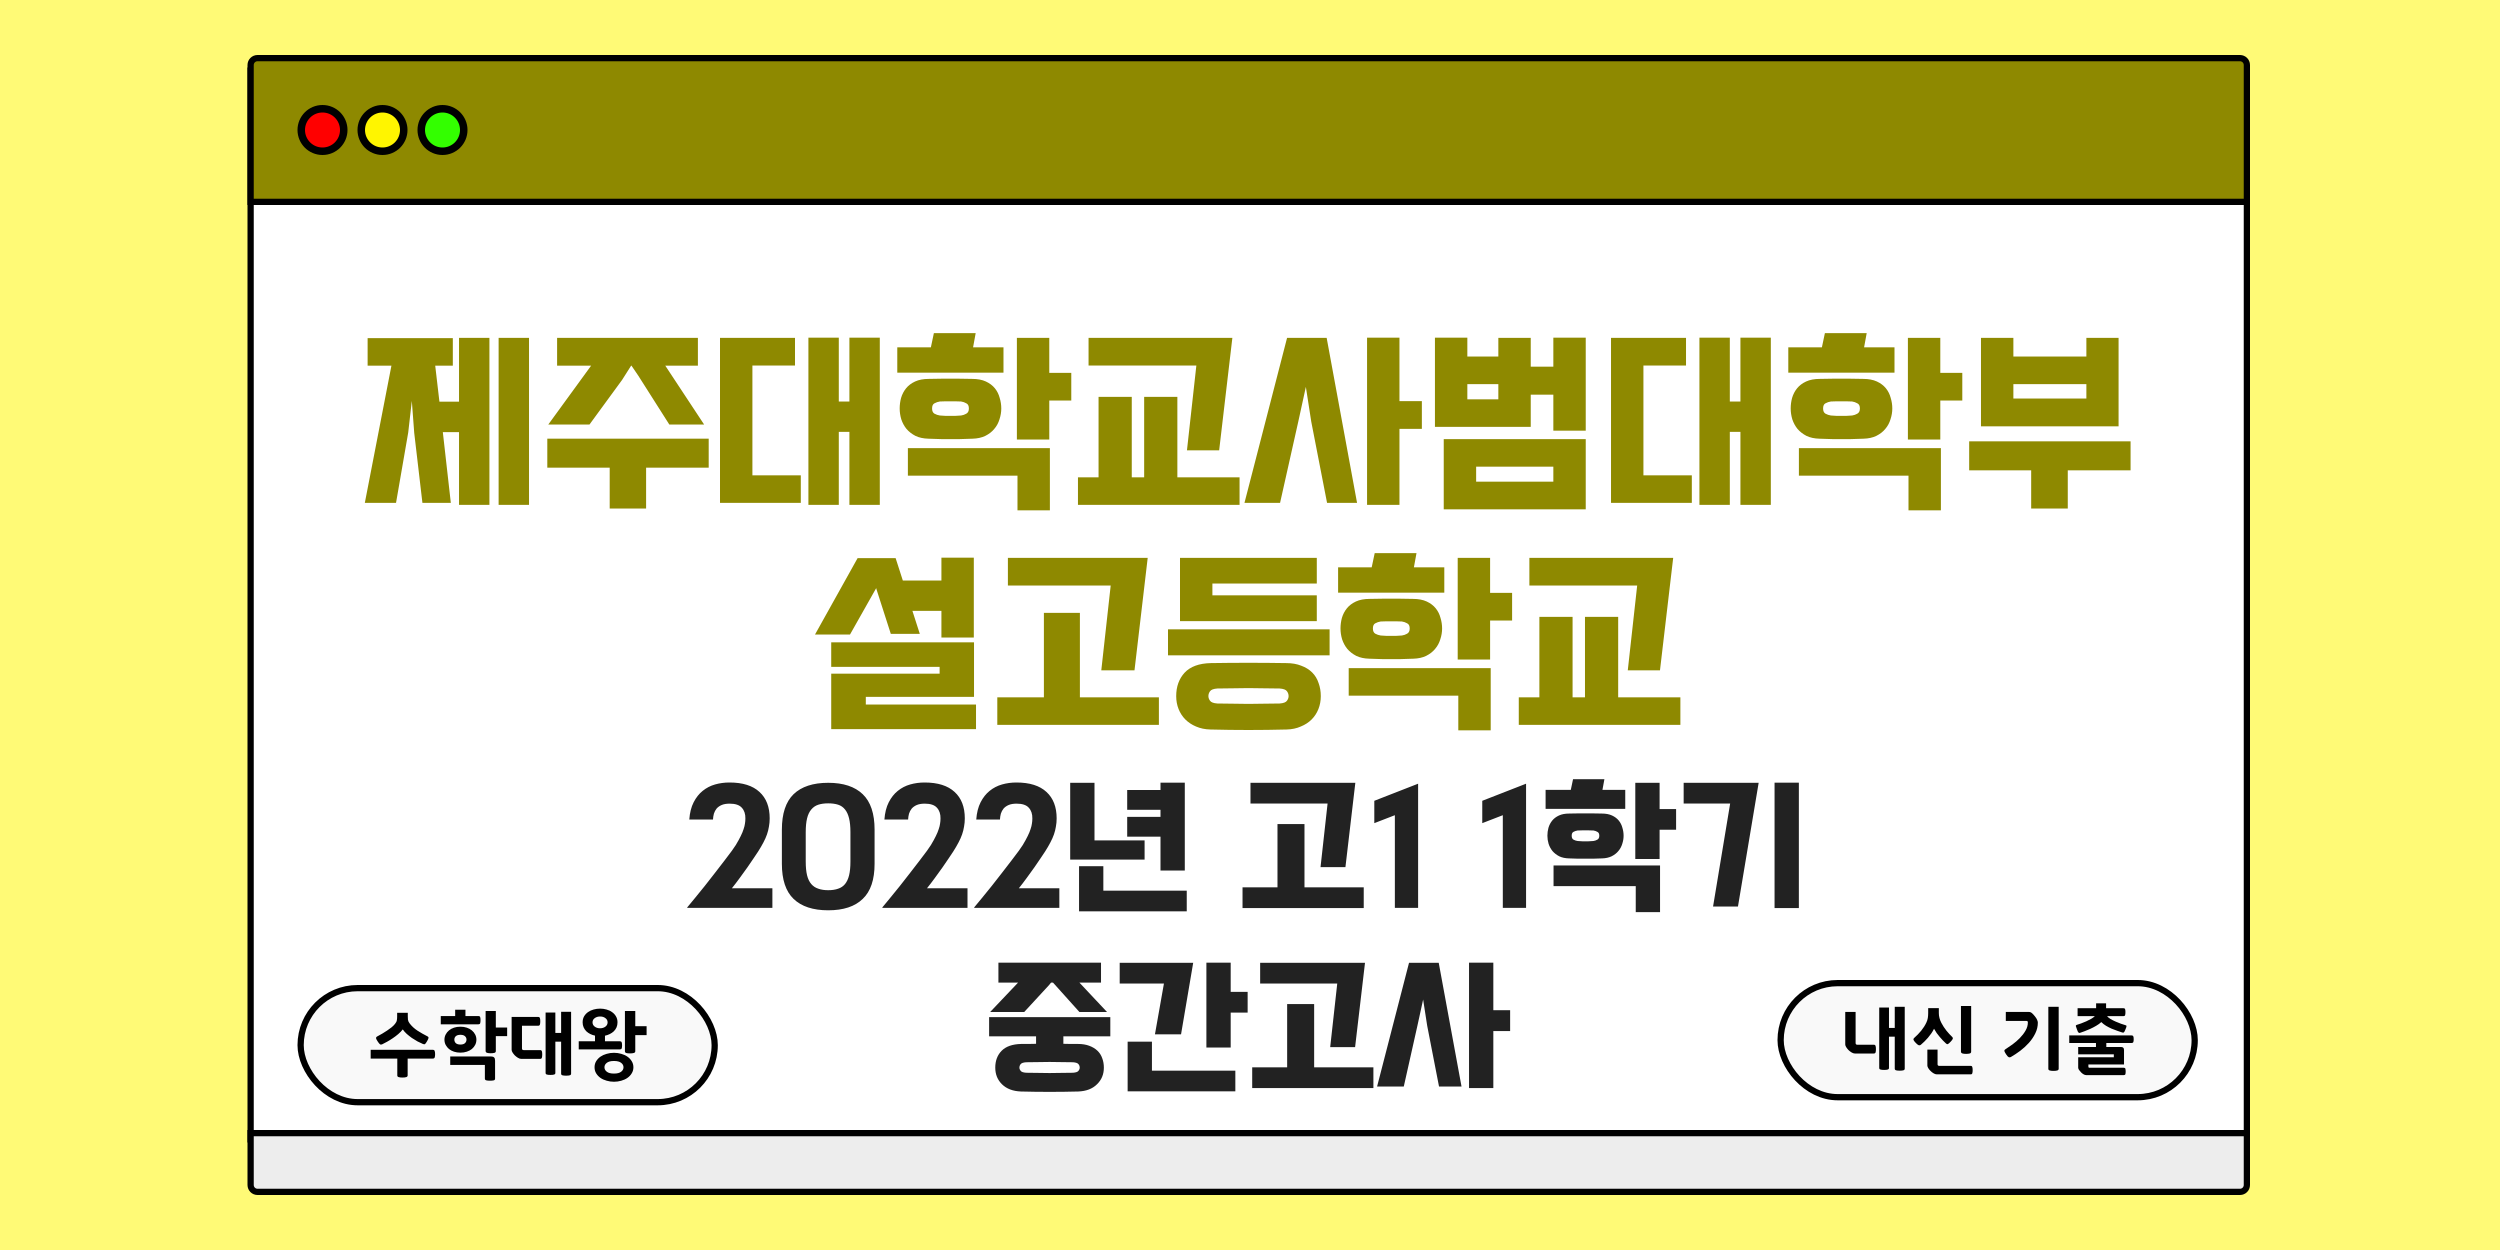
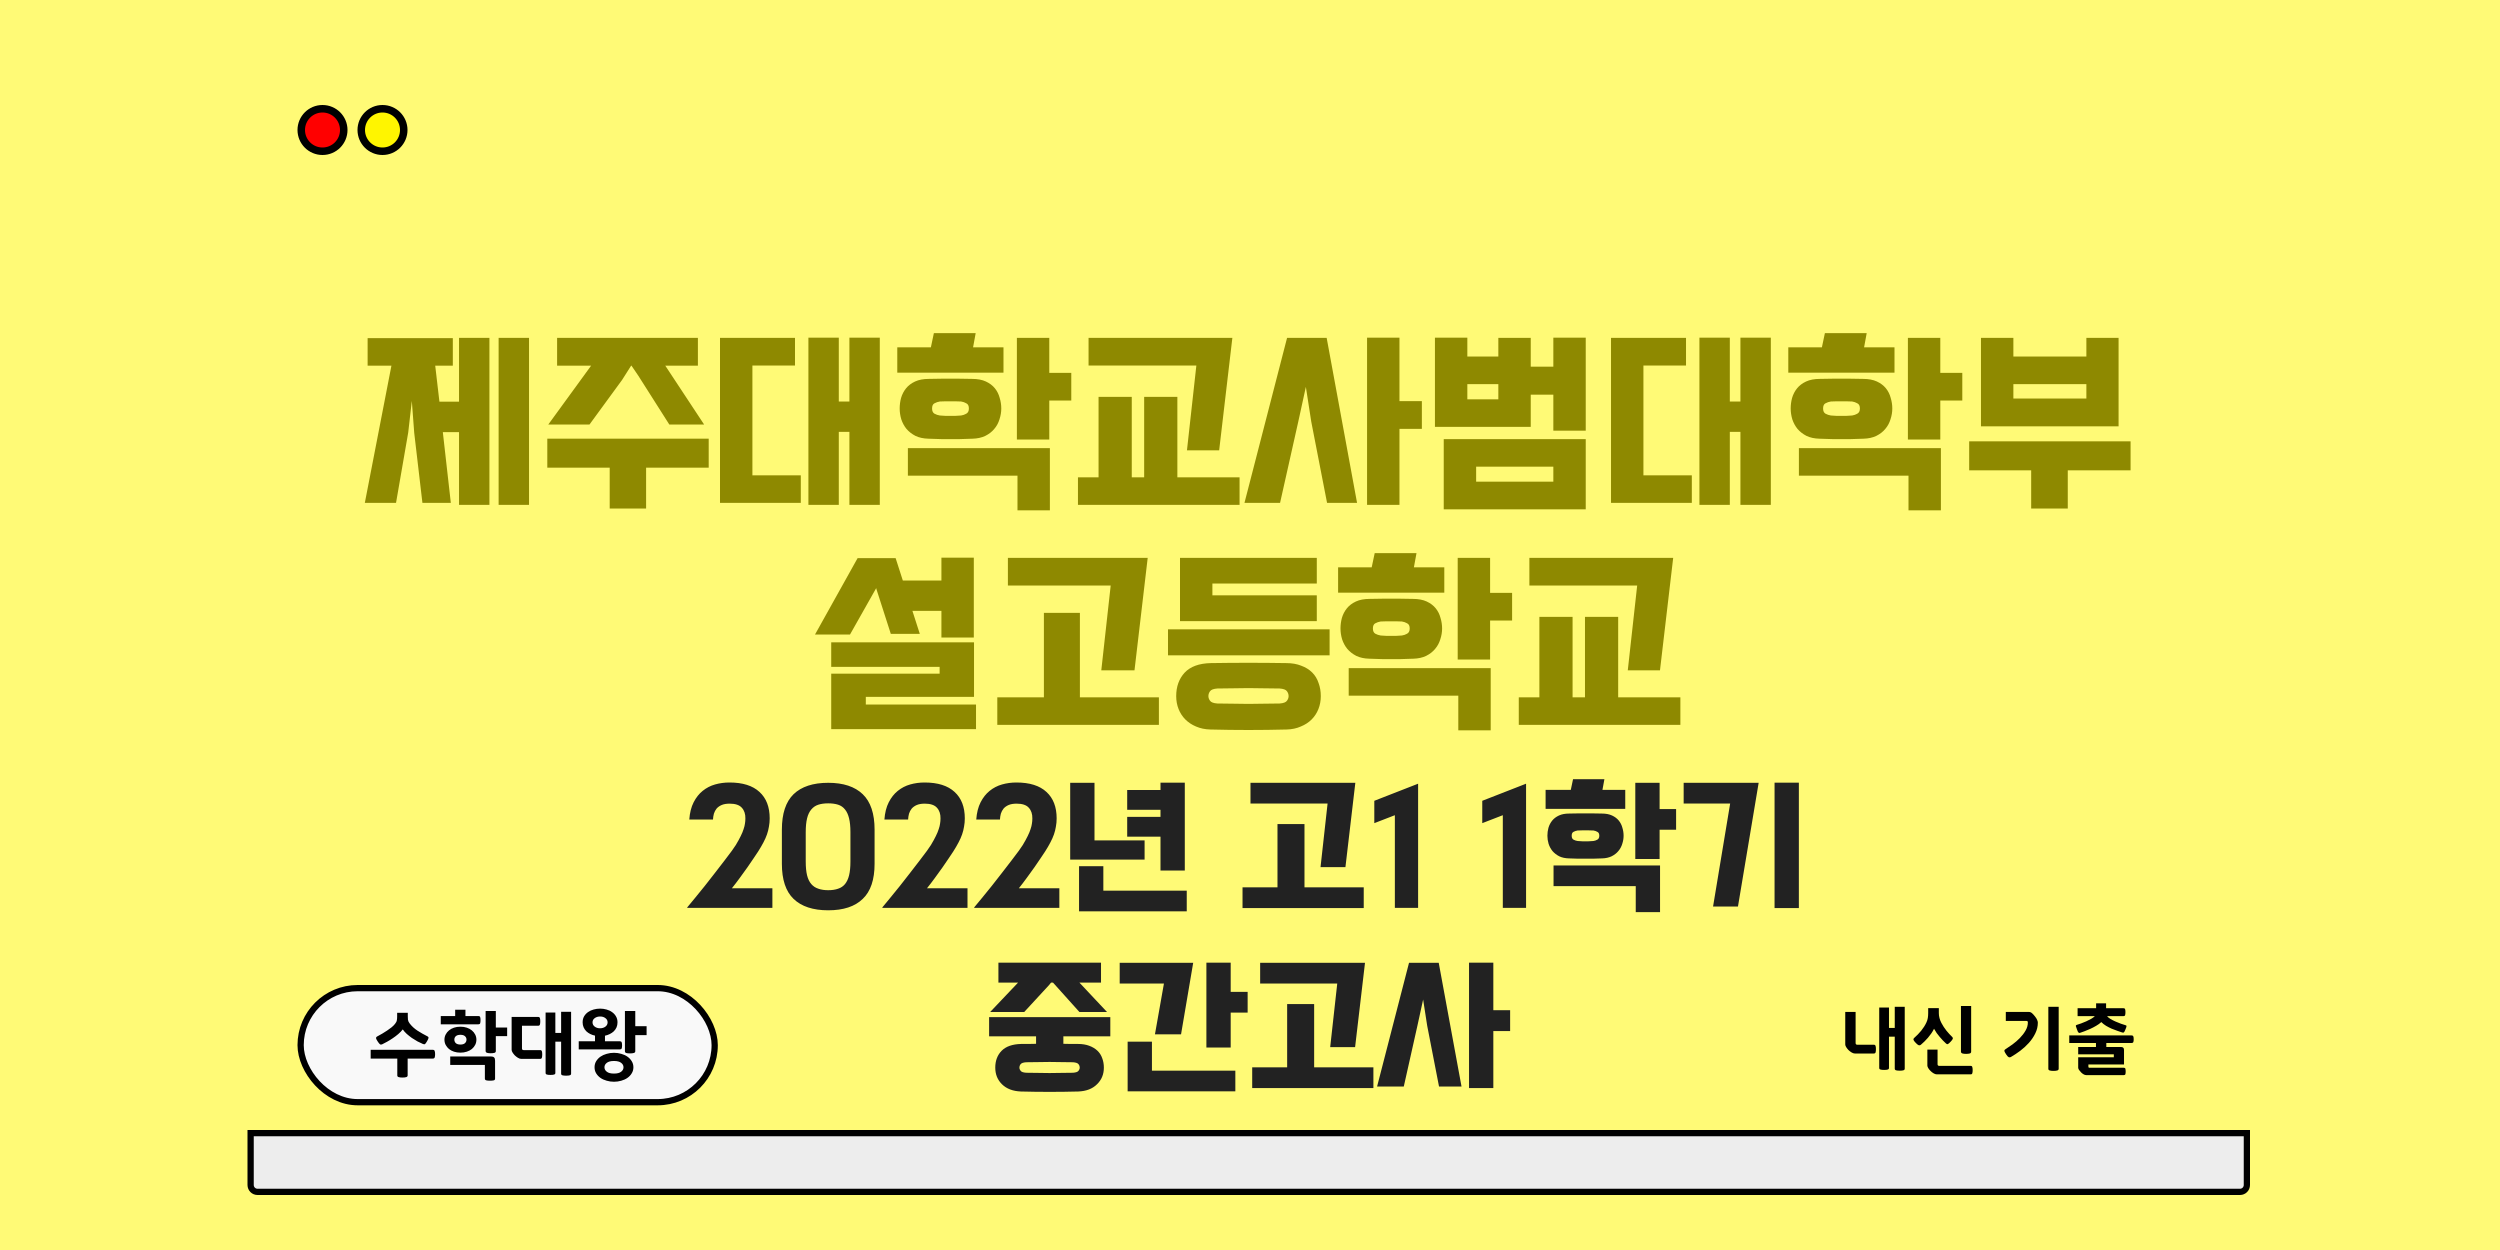
<svg xmlns="http://www.w3.org/2000/svg" width="1000" height="500" viewBox="0 0 1000 500" fill="none">
  <rect width="1000" height="500" fill="#FFFA76" />
-   <rect x="100.25" y="28.25" width="798.5" height="427.5" fill="white" stroke="black" stroke-width="2.5" />
-   <path d="M100.25 26C100.25 24.481 101.481 23.25 103 23.25H896C897.519 23.25 898.75 24.481 898.75 26V80.75H100.25V26Z" fill="#8E8900" stroke="black" stroke-width="2.5" />
  <rect x="120.25" y="395.25" width="165.625" height="45.625" rx="22.812" fill="#F9F9F9" stroke="black" stroke-width="2.5" />
  <path d="M174.089 146.28L175.769 160.68H183.609V135.16H195.769V201.96H183.609V172.84H177.129L180.329 201.16H168.969L165.689 173.16L164.729 160.36L163.289 173L158.409 201.16H145.929L156.569 146.28H147.049V135.24H181.129V146.28H174.089ZM211.609 201.96H199.449V135.16H211.609V201.96ZM266.12 146.28L281.64 169.8H267.72L255.32 150.28L252.6 146.28H252.44L248.84 151.96L235.8 169.8H219.32L236.44 146.28H222.84V135.16H279.16V146.28H266.12ZM258.44 203.4H243.88V187.08H218.92V175.48H283.48V187.08H258.44V203.4ZM335.521 160.6H339.761V135.08H351.921V201.96H339.761V172.76H335.521V201.96H323.361V135.08H335.521V160.6ZM320.321 201.16H288.001V135.16H318.001V146.2H300.961V190.12H320.321V201.16ZM371.393 175.48C369.366 175.427 367.633 175.053 366.193 174.36C364.753 173.613 363.553 172.68 362.592 171.56C361.686 170.44 360.993 169.16 360.513 167.72C360.086 166.28 359.873 164.84 359.873 163.4C359.873 161.96 360.059 160.547 360.433 159.16C360.859 157.72 361.526 156.44 362.433 155.32C363.339 154.2 364.539 153.293 366.033 152.6C367.526 151.907 369.366 151.56 371.553 151.56C373.526 151.507 375.153 151.48 376.433 151.48C377.766 151.48 379.019 151.48 380.193 151.48C381.366 151.48 382.593 151.48 383.873 151.48C385.153 151.48 386.806 151.507 388.833 151.56C391.019 151.56 392.859 151.907 394.353 152.6C395.846 153.293 397.046 154.2 397.953 155.32C398.859 156.44 399.499 157.72 399.873 159.16C400.299 160.547 400.513 161.96 400.513 163.4C400.513 164.84 400.273 166.28 399.793 167.72C399.366 169.16 398.672 170.44 397.712 171.56C396.806 172.68 395.606 173.613 394.113 174.36C392.673 175.053 390.966 175.427 388.993 175.48C386.966 175.533 385.286 175.587 383.953 175.64C382.619 175.64 381.366 175.64 380.193 175.64C379.019 175.64 377.766 175.64 376.433 175.64C375.099 175.587 373.419 175.533 371.393 175.48ZM406.993 190.28H363.153V179.24H419.953V204.12H406.993V190.28ZM428.513 160.2H419.713V175.8H406.753V135.16H419.713V149.16H428.513V160.2ZM401.392 149.08H358.913V138.92H372.353L373.553 133.24H390.273L389.233 138.92H401.392V149.08ZM384.433 166.2C385.179 166.093 385.873 165.853 386.513 165.48C387.206 165.107 387.553 164.413 387.553 163.4C387.553 162.333 387.206 161.64 386.513 161.32C385.873 160.947 385.179 160.707 384.433 160.6C383.366 160.547 382.513 160.52 381.873 160.52C381.286 160.52 380.726 160.52 380.193 160.52C379.659 160.52 379.073 160.52 378.432 160.52C377.846 160.52 377.019 160.547 375.953 160.6C375.206 160.707 374.486 160.947 373.793 161.32C373.153 161.64 372.833 162.333 372.833 163.4C372.833 164.413 373.153 165.107 373.793 165.48C374.486 165.853 375.206 166.093 375.953 166.2C377.019 166.253 377.846 166.307 378.432 166.36C379.073 166.36 379.659 166.36 380.193 166.36C380.726 166.36 381.286 166.36 381.873 166.36C382.513 166.307 383.366 166.253 384.433 166.2ZM495.824 201.96H431.184V190.92H439.424V158.76H452.704V190.92H457.664V158.76H470.944V190.92H495.824V201.96ZM435.424 135.16H492.944L487.664 180.12H474.784L478.544 146.2H435.424V135.16ZM542.825 201.16H530.825L524.505 168.68L522.345 154.76L519.305 168.68L512.025 201.16H497.785L514.825 135.16H530.665L542.825 201.16ZM568.745 171.56H559.785V201.96H546.825V135.08H559.785V160.44H568.745V171.56ZM586.936 135.08V142.6H599.336V135.16H612.296V146.68H621.336V135.08H634.296V172.28H621.336V157.88H612.296V170.76H573.976V135.08H586.936ZM634.296 203.72H577.496V175.64H634.296V203.72ZM590.456 186.68V192.68H621.336V186.68H590.456ZM586.936 159.72H599.336V153.64H586.936V159.72ZM691.928 160.6H696.168V135.08H708.328V201.96H696.168V172.76H691.928V201.96H679.768V135.08H691.928V160.6ZM676.728 201.16H644.408V135.16H674.408V146.2H657.368V190.12H676.728V201.16ZM727.799 175.48C725.772 175.427 724.039 175.053 722.599 174.36C721.159 173.613 719.959 172.68 718.999 171.56C718.092 170.44 717.399 169.16 716.919 167.72C716.492 166.28 716.279 164.84 716.279 163.4C716.279 161.96 716.465 160.547 716.839 159.16C717.265 157.72 717.932 156.44 718.839 155.32C719.745 154.2 720.945 153.293 722.439 152.6C723.932 151.907 725.772 151.56 727.959 151.56C729.932 151.507 731.559 151.48 732.839 151.48C734.172 151.48 735.425 151.48 736.599 151.48C737.772 151.48 738.999 151.48 740.279 151.48C741.559 151.48 743.212 151.507 745.239 151.56C747.425 151.56 749.265 151.907 750.759 152.6C752.252 153.293 753.452 154.2 754.359 155.32C755.265 156.44 755.905 157.72 756.279 159.16C756.705 160.547 756.919 161.96 756.919 163.4C756.919 164.84 756.679 166.28 756.199 167.72C755.772 169.16 755.079 170.44 754.119 171.56C753.212 172.68 752.012 173.613 750.519 174.36C749.079 175.053 747.372 175.427 745.399 175.48C743.372 175.533 741.692 175.587 740.359 175.64C739.025 175.64 737.772 175.64 736.599 175.64C735.425 175.64 734.172 175.64 732.839 175.64C731.505 175.587 729.825 175.533 727.799 175.48ZM763.399 190.28H719.559V179.24H776.359V204.12H763.399V190.28ZM784.919 160.2H776.119V175.8H763.159V135.16H776.119V149.16H784.919V160.2ZM757.799 149.08H715.319V138.92H728.759L729.959 133.24H746.679L745.639 138.92H757.799V149.08ZM740.839 166.2C741.585 166.093 742.279 165.853 742.919 165.48C743.612 165.107 743.959 164.413 743.959 163.4C743.959 162.333 743.612 161.64 742.919 161.32C742.279 160.947 741.585 160.707 740.839 160.6C739.772 160.547 738.919 160.52 738.279 160.52C737.692 160.52 737.132 160.52 736.599 160.52C736.065 160.52 735.479 160.52 734.839 160.52C734.252 160.52 733.425 160.547 732.359 160.6C731.612 160.707 730.892 160.947 730.199 161.32C729.559 161.64 729.239 162.333 729.239 163.4C729.239 164.413 729.559 165.107 730.199 165.48C730.892 165.853 731.612 166.093 732.359 166.2C733.425 166.253 734.252 166.307 734.839 166.36C735.479 166.36 736.065 166.36 736.599 166.36C737.132 166.36 737.692 166.36 738.279 166.36C738.919 166.307 739.772 166.253 740.839 166.2ZM827.11 203.4H812.47V188.12H787.67V176.52H852.23V188.12H827.11V203.4ZM792.39 170.52V135.16H805.35V142.6H834.55V135.16H847.43V170.52H792.39ZM805.35 159.4H834.55V153.64H805.35V159.4ZM390.407 281.8V291.64H332.487V269.48H375.847V266.76H332.487V256.92H389.607V278.76H346.327V281.8H390.407ZM361.127 232.2H376.567V223.08H389.527V255H376.567V244.36H364.967L367.927 253.56H356.327L350.567 235.64L350.487 235.24L340.007 253.8H326.007L343.047 223.24H358.247L361.127 232.2ZM403.158 223.16H459.078L453.798 268.12H440.518L444.278 234.2H403.158V223.16ZM463.558 289.96H398.918V278.92H417.558V245.16H431.958V278.92H463.558V289.96ZM531.839 251.72V262.12H467.199V251.72H531.839ZM484.159 291.8C482.026 291.747 480.106 291.347 478.399 290.6C476.746 289.907 475.333 288.973 474.159 287.8C472.986 286.627 472.079 285.24 471.439 283.64C470.799 282.04 470.479 280.307 470.479 278.44C470.479 274.653 471.599 271.533 473.839 269.08C476.133 266.627 479.626 265.347 484.319 265.24C494.346 265.08 504.399 265.08 514.479 265.24C516.773 265.24 518.773 265.587 520.479 266.28C522.239 266.92 523.706 267.827 524.879 269C526.053 270.173 526.906 271.587 527.439 273.24C528.026 274.84 528.319 276.573 528.319 278.44C528.319 280.307 527.999 282.04 527.359 283.64C526.719 285.24 525.813 286.627 524.639 287.8C523.466 288.973 522.026 289.907 520.319 290.6C518.666 291.347 516.773 291.747 514.639 291.8C504.453 292.067 494.293 292.067 484.159 291.8ZM511.839 281.4C513.386 281.293 514.373 280.92 514.799 280.28C515.226 279.693 515.439 279.08 515.439 278.44C515.439 277.747 515.226 277.107 514.799 276.52C514.373 275.88 513.386 275.507 511.839 275.4C509.546 275.347 507.386 275.32 505.359 275.32C503.333 275.267 501.333 275.24 499.359 275.24C497.439 275.24 495.466 275.267 493.439 275.32C491.413 275.32 489.253 275.347 486.959 275.4C485.413 275.507 484.426 275.88 483.999 276.52C483.573 277.107 483.359 277.747 483.359 278.44C483.359 279.08 483.573 279.693 483.999 280.28C484.426 280.92 485.413 281.293 486.959 281.4C489.253 281.453 491.413 281.48 493.439 281.48C495.466 281.533 497.439 281.56 499.359 281.56C501.333 281.56 503.333 281.533 505.359 281.48C507.386 281.48 509.546 281.453 511.839 281.4ZM526.719 238.12V248.44H471.999V223.16H526.719V233.4H484.959V238.12H526.719ZM547.721 263.48C545.694 263.427 543.961 263.053 542.521 262.36C541.081 261.613 539.881 260.68 538.921 259.56C538.014 258.44 537.321 257.16 536.841 255.72C536.414 254.28 536.201 252.84 536.201 251.4C536.201 249.96 536.387 248.547 536.761 247.16C537.187 245.72 537.854 244.44 538.761 243.32C539.667 242.2 540.867 241.293 542.361 240.6C543.854 239.907 545.694 239.56 547.881 239.56C549.854 239.507 551.481 239.48 552.761 239.48C554.094 239.48 555.347 239.48 556.521 239.48C557.694 239.48 558.921 239.48 560.201 239.48C561.481 239.48 563.134 239.507 565.161 239.56C567.347 239.56 569.187 239.907 570.681 240.6C572.174 241.293 573.374 242.2 574.281 243.32C575.187 244.44 575.827 245.72 576.201 247.16C576.627 248.547 576.841 249.96 576.841 251.4C576.841 252.84 576.601 254.28 576.121 255.72C575.694 257.16 575.001 258.44 574.041 259.56C573.134 260.68 571.934 261.613 570.441 262.36C569.001 263.053 567.294 263.427 565.321 263.48C563.294 263.533 561.614 263.587 560.281 263.64C558.947 263.64 557.694 263.64 556.521 263.64C555.347 263.64 554.094 263.64 552.761 263.64C551.427 263.587 549.747 263.533 547.721 263.48ZM583.321 278.28H539.481V267.24H596.281V292.12H583.321V278.28ZM604.841 248.2H596.041V263.8H583.081V223.16H596.041V237.16H604.841V248.2ZM577.721 237.08H535.241V226.92H548.681L549.881 221.24H566.601L565.561 226.92H577.721V237.08ZM560.761 254.2C561.507 254.093 562.201 253.853 562.841 253.48C563.534 253.107 563.881 252.413 563.881 251.4C563.881 250.333 563.534 249.64 562.841 249.32C562.201 248.947 561.507 248.707 560.761 248.6C559.694 248.547 558.841 248.52 558.201 248.52C557.614 248.52 557.054 248.52 556.521 248.52C555.987 248.52 555.401 248.52 554.761 248.52C554.174 248.52 553.347 248.547 552.281 248.6C551.534 248.707 550.814 248.947 550.121 249.32C549.481 249.64 549.161 250.333 549.161 251.4C549.161 252.413 549.481 253.107 550.121 253.48C550.814 253.853 551.534 254.093 552.281 254.2C553.347 254.253 554.174 254.307 554.761 254.36C555.401 254.36 555.987 254.36 556.521 254.36C557.054 254.36 557.614 254.36 558.201 254.36C558.841 254.307 559.694 254.253 560.761 254.2ZM672.152 289.96H607.512V278.92H615.752V246.76H629.032V278.92H633.992V246.76H647.272V278.92H672.152V289.96ZM611.752 223.16H669.272L663.992 268.12H651.112L654.872 234.2H611.752V223.16Z" fill="#8E8900" />
  <path d="M274.874 362.98C275.714 361.98 276.754 360.72 277.994 359.2C279.234 357.72 280.534 356.12 281.894 354.4C283.254 352.68 284.614 350.94 285.974 349.18C287.374 347.38 288.654 345.72 289.814 344.2C290.974 342.68 291.954 341.38 292.754 340.3C293.554 339.18 294.074 338.42 294.314 338.02C295.154 336.62 295.814 335.42 296.294 334.42C296.814 333.38 297.194 332.46 297.434 331.66C297.714 330.86 297.894 330.14 297.974 329.5C298.094 328.82 298.154 328.12 298.154 327.4C298.194 325.6 297.714 324.16 296.714 323.08C295.754 322 294.134 321.46 291.854 321.46C290.574 321.46 289.514 321.64 288.674 322C287.834 322.36 287.154 322.84 286.634 323.44C286.154 324.04 285.794 324.72 285.554 325.48C285.354 326.24 285.234 327.02 285.194 327.82H275.714C275.914 325.1 276.494 322.8 277.454 320.92C278.414 319.04 279.614 317.52 281.054 316.36C282.534 315.16 284.194 314.3 286.034 313.78C287.874 313.26 289.794 313 291.794 313C297.074 313 301.074 314.26 303.794 316.78C306.514 319.26 307.874 322.78 307.874 327.34C307.874 328.5 307.774 329.6 307.574 330.64C307.414 331.68 307.154 332.72 306.794 333.76C306.434 334.8 305.954 335.88 305.354 337C304.794 338.08 304.094 339.28 303.254 340.6C302.894 341.12 302.334 341.96 301.574 343.12C300.854 344.24 299.994 345.5 298.994 346.9C298.034 348.26 296.994 349.7 295.874 351.22C294.794 352.7 293.754 354.06 292.754 355.3H308.954V363.16H274.934L274.874 362.98ZM312.752 331.84C312.752 325.44 314.312 320.72 317.432 317.68C320.592 314.64 325.212 313.12 331.292 313.12C337.332 313.12 341.932 314.64 345.092 317.68C348.252 320.72 349.832 325.44 349.832 331.84V345.52C349.832 351.88 348.252 356.56 345.092 359.56C341.972 362.6 337.372 364.12 331.292 364.12C325.212 364.12 320.592 362.6 317.432 359.56C314.312 356.56 312.752 351.88 312.752 345.52V331.84ZM322.292 344.62C322.292 346.82 322.472 348.66 322.832 350.14C323.192 351.58 323.752 352.74 324.512 353.62C325.272 354.5 326.212 355.12 327.332 355.48C328.452 355.88 329.772 356.08 331.292 356.08C332.812 356.08 334.132 355.88 335.252 355.48C336.372 355.12 337.292 354.5 338.012 353.62C338.732 352.74 339.272 351.58 339.632 350.14C339.992 348.66 340.172 346.82 340.172 344.62V332.86C340.172 330.66 339.992 328.82 339.632 327.34C339.272 325.86 338.732 324.68 338.012 323.8C337.292 322.88 336.372 322.24 335.252 321.88C334.132 321.52 332.812 321.34 331.292 321.34C329.772 321.34 328.452 321.52 327.332 321.88C326.212 322.24 325.272 322.88 324.512 323.8C323.752 324.68 323.192 325.86 322.832 327.34C322.472 328.82 322.292 330.66 322.292 332.86V344.62ZM352.921 362.98C353.761 361.98 354.801 360.72 356.041 359.2C357.281 357.72 358.581 356.12 359.941 354.4C361.301 352.68 362.661 350.94 364.021 349.18C365.421 347.38 366.701 345.72 367.861 344.2C369.021 342.68 370.001 341.38 370.801 340.3C371.601 339.18 372.121 338.42 372.361 338.02C373.201 336.62 373.861 335.42 374.341 334.42C374.861 333.38 375.241 332.46 375.481 331.66C375.761 330.86 375.941 330.14 376.021 329.5C376.141 328.82 376.201 328.12 376.201 327.4C376.241 325.6 375.761 324.16 374.761 323.08C373.801 322 372.181 321.46 369.901 321.46C368.621 321.46 367.561 321.64 366.721 322C365.881 322.36 365.201 322.84 364.681 323.44C364.201 324.04 363.841 324.72 363.601 325.48C363.401 326.24 363.281 327.02 363.241 327.82H353.761C353.961 325.1 354.541 322.8 355.501 320.92C356.461 319.04 357.661 317.52 359.101 316.36C360.581 315.16 362.241 314.3 364.081 313.78C365.921 313.26 367.841 313 369.841 313C375.121 313 379.121 314.26 381.841 316.78C384.561 319.26 385.921 322.78 385.921 327.34C385.921 328.5 385.821 329.6 385.621 330.64C385.461 331.68 385.201 332.72 384.841 333.76C384.481 334.8 384.001 335.88 383.401 337C382.841 338.08 382.141 339.28 381.301 340.6C380.941 341.12 380.381 341.96 379.621 343.12C378.901 344.24 378.041 345.5 377.041 346.9C376.081 348.26 375.041 349.7 373.921 351.22C372.841 352.7 371.801 354.06 370.801 355.3H387.001V363.16H352.981L352.921 362.98ZM389.659 362.98C390.499 361.98 391.539 360.72 392.779 359.2C394.019 357.72 395.319 356.12 396.679 354.4C398.039 352.68 399.399 350.94 400.759 349.18C402.159 347.38 403.439 345.72 404.599 344.2C405.759 342.68 406.739 341.38 407.539 340.3C408.339 339.18 408.859 338.42 409.099 338.02C409.939 336.62 410.599 335.42 411.079 334.42C411.599 333.38 411.979 332.46 412.219 331.66C412.499 330.86 412.679 330.14 412.759 329.5C412.879 328.82 412.939 328.12 412.939 327.4C412.979 325.6 412.499 324.16 411.499 323.08C410.539 322 408.919 321.46 406.639 321.46C405.359 321.46 404.299 321.64 403.459 322C402.619 322.36 401.939 322.84 401.419 323.44C400.939 324.04 400.579 324.72 400.339 325.48C400.139 326.24 400.019 327.02 399.979 327.82H390.499C390.699 325.1 391.279 322.8 392.239 320.92C393.199 319.04 394.399 317.52 395.839 316.36C397.319 315.16 398.979 314.3 400.819 313.78C402.659 313.26 404.579 313 406.579 313C411.859 313 415.859 314.26 418.579 316.78C421.299 319.26 422.659 322.78 422.659 327.34C422.659 328.5 422.559 329.6 422.359 330.64C422.199 331.68 421.939 332.72 421.579 333.76C421.219 334.8 420.739 335.88 420.139 337C419.579 338.08 418.879 339.28 418.039 340.6C417.679 341.12 417.119 341.96 416.359 343.12C415.639 344.24 414.779 345.5 413.779 346.9C412.819 348.26 411.779 349.7 410.659 351.22C409.579 352.7 408.539 354.06 407.539 355.3H423.739V363.16H389.719L389.659 362.98ZM450.878 316H464.198V313.06H473.918V348.22H464.198V334.66H450.878V326.74H464.198V323.92H450.878V316ZM457.838 343.84H428.078V313.12H437.798V336.16H457.838V343.84ZM441.338 356.26H474.698V364.54H431.618V346.48H441.338V356.26ZM500.193 313.12H542.133L538.173 346.84H528.213L531.033 321.4H500.193V313.12ZM545.493 363.22H497.013V354.94H510.993V329.62H521.793V354.94H545.493V363.22ZM557.944 363.16V326.08L549.724 329.26V320.32L567.244 313.48V363.16H557.944ZM601.127 363.16V326.08L592.907 329.26V320.32L610.427 313.48V363.16H601.127ZM627.599 343.36C626.079 343.32 624.779 343.04 623.699 342.52C622.619 341.96 621.719 341.26 620.999 340.42C620.319 339.58 619.799 338.62 619.439 337.54C619.119 336.46 618.959 335.38 618.959 334.3C618.959 333.22 619.099 332.16 619.379 331.12C619.699 330.04 620.199 329.08 620.879 328.24C621.559 327.4 622.459 326.72 623.579 326.2C624.699 325.68 626.079 325.42 627.719 325.42C629.199 325.38 630.419 325.36 631.379 325.36C632.379 325.36 633.319 325.36 634.199 325.36C635.079 325.36 635.999 325.36 636.959 325.36C637.919 325.36 639.159 325.38 640.679 325.42C642.319 325.42 643.699 325.68 644.819 326.2C645.939 326.72 646.839 327.4 647.519 328.24C648.199 329.08 648.679 330.04 648.959 331.12C649.279 332.16 649.439 333.22 649.439 334.3C649.439 335.38 649.259 336.46 648.899 337.54C648.579 338.62 648.059 339.58 647.339 340.42C646.659 341.26 645.759 341.96 644.639 342.52C643.559 343.04 642.279 343.32 640.799 343.36C639.279 343.4 638.019 343.44 637.019 343.48C636.019 343.48 635.079 343.48 634.199 343.48C633.319 343.48 632.379 343.48 631.379 343.48C630.379 343.44 629.119 343.4 627.599 343.36ZM654.299 354.46H621.419V346.18H664.019V364.84H654.299V354.46ZM670.439 331.9H663.839V343.6H654.119V313.12H663.839V323.62H670.439V331.9ZM650.099 323.56H618.239V315.94H628.319L629.219 311.68H641.759L640.979 315.94H650.099V323.56ZM637.379 336.4C637.939 336.32 638.459 336.14 638.939 335.86C639.459 335.58 639.719 335.06 639.719 334.3C639.719 333.5 639.459 332.98 638.939 332.74C638.459 332.46 637.939 332.28 637.379 332.2C636.579 332.16 635.939 332.14 635.459 332.14C635.019 332.14 634.599 332.14 634.199 332.14C633.799 332.14 633.359 332.14 632.879 332.14C632.439 332.14 631.819 332.16 631.019 332.2C630.459 332.28 629.919 332.46 629.399 332.74C628.919 332.98 628.679 333.5 628.679 334.3C628.679 335.06 628.919 335.58 629.399 335.86C629.919 336.14 630.459 336.32 631.019 336.4C631.819 336.44 632.439 336.48 632.879 336.52C633.359 336.52 633.799 336.52 634.199 336.52C634.599 336.52 635.019 336.52 635.459 336.52C635.939 336.48 636.579 336.44 637.379 336.4ZM673.463 313.12H703.463L695.183 362.62H685.223L692.063 321.4H673.463V313.12ZM719.543 363.22H709.823V313.06H719.543V363.22ZM408.366 436.6C405.166 436.48 402.646 435.52 400.806 433.72C399.006 431.96 398.106 429.74 398.106 427.06C398.106 424.3 398.946 422.06 400.626 420.34C402.346 418.58 404.966 417.66 408.486 417.58C409.486 417.58 410.466 417.58 411.426 417.58C412.426 417.54 413.426 417.52 414.426 417.52V414.52H395.646V406.84H444.126V414.52H425.346V417.52C426.306 417.52 427.266 417.54 428.226 417.58C429.186 417.58 430.166 417.58 431.166 417.58C432.886 417.58 434.386 417.82 435.666 418.3C436.986 418.78 438.086 419.44 438.966 420.28C439.846 421.12 440.486 422.12 440.886 423.28C441.326 424.44 441.546 425.7 441.546 427.06C441.546 429.74 440.626 431.96 438.786 433.72C436.986 435.52 434.486 436.48 431.286 436.6C423.646 436.8 416.006 436.8 408.366 436.6ZM431.766 393.04L442.806 404.8H431.766L421.206 393.04H420.426L419.646 394L409.686 404.8H396.066L407.226 393.04H399.366V385.06H440.406V393.04H431.766ZM429.186 429.1C430.346 429.02 431.086 428.76 431.406 428.32C431.726 427.92 431.886 427.5 431.886 427.06C431.886 426.54 431.726 426.08 431.406 425.68C431.086 425.24 430.346 424.98 429.186 424.9C427.466 424.86 425.846 424.84 424.326 424.84C422.806 424.8 421.306 424.78 419.826 424.78C418.346 424.78 416.846 424.8 415.326 424.84C413.806 424.84 412.186 424.86 410.466 424.9C409.306 424.98 408.566 425.24 408.246 425.68C407.926 426.08 407.766 426.54 407.766 427.06C407.766 427.5 407.926 427.92 408.246 428.32C408.566 428.76 409.306 429.02 410.466 429.1C412.186 429.14 413.806 429.16 415.326 429.16C416.846 429.2 418.346 429.22 419.826 429.22C421.306 429.22 422.806 429.2 424.326 429.16C425.846 429.16 427.466 429.14 429.186 429.1ZM447.877 385.12H477.277L472.417 413.74H461.977L465.577 393.4H447.877V385.12ZM499.057 405.04H492.277V419.02H482.557V385.06H492.277V396.76H499.057V405.04ZM460.777 428.26H494.137V436.54H451.057V416.68H460.777V428.26ZM504.06 385.12H546L542.04 418.84H532.08L534.9 393.4H504.06V385.12ZM549.36 435.22H500.88V426.94H514.86V401.62H525.66V426.94H549.36V435.22ZM584.611 434.62H575.611L570.871 410.26L569.251 399.82L566.971 410.26L561.511 434.62H550.831L563.611 385.12H575.491L584.611 434.62ZM604.051 412.42H597.331V435.22H587.611V385.06H597.331V404.08H604.051V412.42Z" fill="#222222" />
  <path d="M173.109 419.92C173.509 419.92 173.759 420.07 173.859 420.37C173.979 420.67 174.039 421.11 174.039 421.69C174.039 422.27 173.979 422.71 173.859 423.01C173.759 423.29 173.509 423.43 173.109 423.43H163.059V430.15C163.059 430.49 162.879 430.72 162.519 430.84C162.159 430.96 161.639 431.02 160.959 431.02C160.319 431.02 159.819 430.96 159.459 430.84C159.099 430.74 158.919 430.52 158.919 430.18V423.43H148.269V419.92H173.109ZM169.209 417.61C168.509 417.31 167.769 416.96 166.989 416.56C166.229 416.14 165.479 415.68 164.739 415.18C164.019 414.66 163.339 414.12 162.699 413.56C162.059 412.98 161.529 412.38 161.109 411.76C160.629 412.38 160.029 413 159.309 413.62C158.609 414.22 157.869 414.78 157.089 415.3C156.329 415.82 155.569 416.29 154.809 416.71C154.069 417.13 153.419 417.47 152.859 417.73C152.519 417.89 152.229 417.88 151.989 417.7C151.749 417.52 151.459 417.17 151.119 416.65C150.719 416.07 150.489 415.63 150.429 415.33C150.389 415.01 150.539 414.76 150.879 414.58C151.559 414.2 152.239 413.82 152.919 413.44C153.599 413.04 154.249 412.63 154.869 412.21C155.509 411.79 156.099 411.36 156.639 410.92C157.179 410.48 157.639 410.02 158.019 409.54C158.439 409.02 158.679 408.54 158.739 408.1C158.819 407.66 158.859 407.19 158.859 406.69V405.13H163.119V406.6C163.119 406.98 163.139 407.41 163.179 407.89C163.239 408.37 163.469 408.87 163.869 409.39C164.689 410.47 165.719 411.42 166.959 412.24C168.199 413.04 169.529 413.8 170.949 414.52C171.309 414.7 171.459 414.93 171.399 415.21C171.359 415.47 171.169 415.89 170.829 416.47C170.529 416.99 170.279 417.35 170.079 417.55C169.899 417.75 169.609 417.77 169.209 417.61ZM177.779 415.87C177.779 415.13 177.939 414.45 178.259 413.83C178.579 413.19 179.019 412.64 179.579 412.18C180.139 411.7 180.809 411.33 181.589 411.07C182.369 410.81 183.229 410.68 184.169 410.68C185.089 410.68 185.939 410.81 186.719 411.07C187.519 411.33 188.199 411.7 188.759 412.18C189.319 412.64 189.759 413.19 190.079 413.83C190.399 414.45 190.559 415.13 190.559 415.87C190.559 416.61 190.399 417.3 190.079 417.94C189.759 418.56 189.319 419.11 188.759 419.59C188.199 420.05 187.519 420.41 186.719 420.67C185.939 420.93 185.089 421.06 184.169 421.06C183.229 421.06 182.369 420.93 181.589 420.67C180.809 420.41 180.139 420.05 179.579 419.59C179.019 419.11 178.579 418.56 178.259 417.94C177.939 417.3 177.779 416.61 177.779 415.87ZM194.249 404.41H198.329V411.01H202.859V414.46H198.329V420.4C198.329 420.8 198.129 421.05 197.729 421.15C197.329 421.25 196.849 421.3 196.289 421.3C195.649 421.3 195.149 421.24 194.789 421.12C194.429 420.98 194.249 420.74 194.249 420.4V404.41ZM193.949 425.98H180.089V422.59H196.469C196.989 422.59 197.379 422.72 197.639 422.98C197.899 423.22 198.029 423.66 198.029 424.3V431.44C198.029 431.84 197.829 432.08 197.429 432.16C197.029 432.24 196.549 432.28 195.989 432.28C195.349 432.28 194.849 432.23 194.489 432.13C194.129 432.03 193.949 431.8 193.949 431.44V425.98ZM191.399 406.42C191.739 406.42 191.959 406.55 192.059 406.81C192.159 407.07 192.209 407.48 192.209 408.04C192.209 408.62 192.159 409.05 192.059 409.33C191.959 409.59 191.739 409.72 191.399 409.72H176.309V406.42H182.069V403.9H186.179V406.42H191.399ZM186.599 415.84C186.599 415.28 186.389 414.82 185.969 414.46C185.569 414.1 184.969 413.92 184.169 413.92C183.369 413.92 182.759 414.1 182.339 414.46C181.939 414.82 181.739 415.28 181.739 415.84C181.739 416.42 181.939 416.9 182.339 417.28C182.759 417.64 183.369 417.82 184.169 417.82C184.969 417.82 185.569 417.64 185.969 417.28C186.389 416.9 186.599 416.42 186.599 415.84ZM228.44 429.46C228.44 429.8 228.26 430.02 227.9 430.12C227.56 430.22 227.07 430.27 226.43 430.27C225.81 430.27 225.32 430.22 224.96 430.12C224.62 430.02 224.45 429.8 224.45 429.46V416.68H222.14V429.19C222.14 429.51 221.97 429.72 221.63 429.82C221.31 429.92 220.83 429.97 220.19 429.97C219.57 429.97 219.09 429.92 218.75 429.82C218.41 429.72 218.24 429.51 218.24 429.19V405.01H222.14V413.17H224.45V404.71H228.44V429.46ZM208.79 410.29V419.35C208.79 419.81 209.01 420.04 209.45 420.04H216.08C216.42 420.04 216.64 420.19 216.74 420.49C216.84 420.79 216.89 421.22 216.89 421.78C216.89 422.36 216.84 422.8 216.74 423.1C216.64 423.4 216.42 423.55 216.08 423.55H208.46C208.06 423.55 207.62 423.4 207.14 423.1C206.66 422.8 206.25 422.48 205.91 422.14C205.59 421.8 205.3 421.43 205.04 421.03C204.78 420.61 204.65 420.25 204.65 419.95V406.78H215.3C215.64 406.78 215.86 406.93 215.96 407.23C216.06 407.53 216.11 407.96 216.11 408.52C216.11 409.1 216.06 409.54 215.96 409.84C215.86 410.14 215.64 410.29 215.3 410.29H208.79ZM231.491 419.77V416.5H238.001V414.25C237.321 414.11 236.681 413.89 236.081 413.59C235.481 413.29 234.951 412.92 234.491 412.48C234.051 412.02 233.701 411.5 233.441 410.92C233.181 410.32 233.051 409.66 233.051 408.94C233.051 408.04 233.241 407.25 233.621 406.57C234.021 405.89 234.541 405.32 235.181 404.86C235.841 404.38 236.591 404.03 237.431 403.81C238.271 403.57 239.141 403.45 240.041 403.45C240.941 403.45 241.801 403.57 242.621 403.81C243.461 404.03 244.201 404.38 244.841 404.86C245.501 405.32 246.021 405.89 246.401 406.57C246.801 407.25 247.001 408.04 247.001 408.94C247.001 409.68 246.871 410.35 246.611 410.95C246.351 411.53 245.991 412.05 245.531 412.51C245.071 412.95 244.531 413.32 243.911 413.62C243.311 413.92 242.671 414.14 241.991 414.28V416.5H247.901C248.301 416.5 248.551 416.63 248.651 416.89C248.771 417.15 248.831 417.57 248.831 418.15C248.831 418.73 248.771 419.15 248.651 419.41C248.551 419.65 248.301 419.77 247.901 419.77H231.491ZM253.361 426.91C253.361 427.81 253.141 428.61 252.701 429.31C252.281 430.03 251.711 430.64 250.991 431.14C250.291 431.64 249.471 432.02 248.531 432.28C247.591 432.56 246.611 432.7 245.591 432.7C244.571 432.7 243.591 432.56 242.651 432.28C241.711 432.02 240.881 431.64 240.161 431.14C239.461 430.64 238.891 430.03 238.451 429.31C238.031 428.61 237.821 427.81 237.821 426.91C237.821 426.01 238.031 425.21 238.451 424.51C238.891 423.79 239.461 423.18 240.161 422.68C240.881 422.18 241.711 421.8 242.651 421.54C243.591 421.26 244.571 421.12 245.591 421.12C246.611 421.12 247.591 421.26 248.531 421.54C249.471 421.8 250.291 422.18 250.991 422.68C251.711 423.18 252.281 423.79 252.701 424.51C253.141 425.21 253.361 426.01 253.361 426.91ZM249.971 404.41H254.111V410.47H258.641V414.04H254.111V420.49C254.111 420.83 253.931 421.06 253.571 421.18C253.211 421.3 252.691 421.36 252.011 421.36C251.371 421.36 250.871 421.31 250.511 421.21C250.151 421.09 249.971 420.86 249.971 420.52V404.41ZM249.401 426.91C249.401 426.21 249.091 425.62 248.471 425.14C247.851 424.64 246.891 424.39 245.591 424.39C244.291 424.39 243.331 424.64 242.711 425.14C242.091 425.62 241.781 426.21 241.781 426.91C241.781 427.61 242.091 428.2 242.711 428.68C243.331 429.18 244.291 429.43 245.591 429.43C246.891 429.43 247.851 429.18 248.471 428.68C249.091 428.2 249.401 427.61 249.401 426.91ZM240.011 411.31C240.871 411.31 241.591 411.09 242.171 410.65C242.751 410.21 243.041 409.64 243.041 408.94C243.041 408.24 242.751 407.68 242.171 407.26C241.611 406.82 240.911 406.6 240.071 406.6C239.191 406.6 238.461 406.82 237.881 407.26C237.301 407.68 237.011 408.24 237.011 408.94C237.011 409.64 237.301 410.21 237.881 410.65C238.461 411.09 239.171 411.31 240.011 411.31Z" fill="black" />
  <circle cx="129" cy="52" r="8.5" fill="#FF0000" stroke="black" stroke-width="3" />
  <circle cx="153" cy="52" r="8.5" fill="#FFF500" stroke="black" stroke-width="3" />
-   <circle cx="177" cy="52" r="8.5" fill="#33FF00" stroke="black" stroke-width="3" />
  <path d="M100.25 453.25H898.75V474C898.75 475.519 897.519 476.75 896 476.75H103C101.481 476.75 100.25 475.519 100.25 474V453.25Z" fill="#EDEDED" stroke="black" stroke-width="2.5" />
-   <rect x="712.25" y="393.25" width="165.625" height="45.625" rx="22.812" fill="#F9F9F9" stroke="black" stroke-width="2.5" />
  <path d="M761.892 427.46C761.892 427.8 761.712 428.02 761.352 428.12C761.012 428.22 760.522 428.27 759.882 428.27C759.262 428.27 758.772 428.22 758.412 428.12C758.072 428.02 757.902 427.8 757.902 427.46V414.68H755.592V427.19C755.592 427.51 755.422 427.72 755.082 427.82C754.762 427.92 754.282 427.97 753.642 427.97C753.022 427.97 752.542 427.92 752.202 427.82C751.862 427.72 751.692 427.51 751.692 427.19V403.01H755.592V411.17H757.902V402.71H761.892V427.46ZM749.562 417.89C749.902 417.89 750.122 418.05 750.222 418.37C750.322 418.67 750.372 419.1 750.372 419.66C750.372 420.24 750.322 420.68 750.222 420.98C750.122 421.26 749.902 421.4 749.562 421.4H741.912C741.512 421.4 741.072 421.25 740.592 420.95C740.112 420.65 739.702 420.33 739.362 419.99C739.042 419.65 738.752 419.28 738.492 418.88C738.232 418.46 738.102 418.1 738.102 417.8V404.78H742.242V417.2C742.242 417.66 742.462 417.89 742.902 417.89H749.562ZM788.283 426.35C788.623 426.35 788.833 426.5 788.913 426.8C789.013 427.12 789.063 427.54 789.063 428.06C789.063 428.62 789.013 429.04 788.913 429.32C788.833 429.6 788.623 429.74 788.283 429.74H774.693C774.293 429.74 773.853 429.59 773.373 429.29C772.913 429.01 772.523 428.7 772.203 428.36C771.863 428.04 771.563 427.67 771.303 427.25C771.063 426.85 770.943 426.51 770.943 426.23V419.84H775.023V425.69C775.023 426.13 775.253 426.35 775.713 426.35H788.283ZM788.463 420.65C788.463 421.05 788.263 421.3 787.863 421.4C787.463 421.5 786.983 421.55 786.423 421.55C785.783 421.55 785.283 421.49 784.923 421.37C784.563 421.23 784.383 420.99 784.383 420.65V402.41H788.463V420.65ZM778.383 417.38C777.983 417.02 777.573 416.62 777.153 416.18C776.733 415.74 776.313 415.27 775.893 414.77C775.473 414.27 775.063 413.75 774.663 413.21C774.283 412.65 773.933 412.08 773.613 411.5C773.293 412.16 772.923 412.79 772.503 413.39C772.083 413.99 771.643 414.56 771.183 415.1C770.723 415.64 770.253 416.14 769.773 416.6C769.293 417.06 768.833 417.48 768.393 417.86C768.093 418.12 767.773 418.19 767.433 418.07C767.113 417.93 766.733 417.62 766.293 417.14C765.893 416.74 765.613 416.38 765.453 416.06C765.313 415.74 765.383 415.45 765.663 415.19C766.683 414.29 767.623 413.32 768.483 412.28C769.343 411.22 770.033 410.13 770.553 409.01C770.833 408.43 771.023 407.83 771.123 407.21C771.223 406.57 771.273 405.91 771.273 405.23V403.25H775.533V405.23C775.533 406.55 775.873 407.86 776.553 409.16C777.113 410.24 777.783 411.27 778.563 412.25C779.343 413.21 780.103 414.04 780.843 414.74C781.123 415.02 781.203 415.3 781.083 415.58C780.983 415.84 780.713 416.2 780.273 416.66C779.793 417.18 779.423 417.5 779.163 417.62C778.923 417.74 778.663 417.66 778.383 417.38ZM823.474 427.49C823.474 427.83 823.294 428.06 822.934 428.18C822.574 428.3 822.054 428.36 821.374 428.36C820.734 428.36 820.234 428.3 819.874 428.18C819.514 428.08 819.334 427.86 819.334 427.52V402.71H823.474V427.49ZM811.144 408.98C811.144 408.58 810.974 408.38 810.634 408.38H802.324V404.78H811.564C812.024 404.78 812.444 404.95 812.824 405.29C813.204 405.63 813.604 406.07 814.024 406.61C814.424 407.11 814.704 407.57 814.864 407.99C815.044 408.39 815.134 408.74 815.134 409.04C815.134 410.56 814.794 412 814.114 413.36C813.454 414.72 812.594 415.99 811.534 417.17C810.494 418.33 809.334 419.39 808.054 420.35C806.794 421.29 805.554 422.11 804.334 422.81C804.054 422.97 803.774 422.99 803.494 422.87C803.214 422.75 802.884 422.4 802.504 421.82C802.124 421.26 801.884 420.83 801.784 420.53C801.684 420.21 801.804 419.94 802.144 419.72C803.004 419.18 803.954 418.53 804.994 417.77C806.054 416.99 807.034 416.14 807.934 415.22C808.854 414.28 809.614 413.29 810.214 412.25C810.834 411.19 811.144 410.1 811.144 408.98ZM852.637 414.17C852.977 414.17 853.197 414.28 853.297 414.5C853.417 414.72 853.477 415.12 853.477 415.7C853.477 416.28 853.417 416.68 853.297 416.9C853.197 417.1 852.977 417.2 852.637 417.2H842.527V418.79H848.347C848.807 418.79 849.127 418.89 849.307 419.09C849.507 419.27 849.607 419.58 849.607 420.02V425.78H835.357V426.65C835.357 426.95 835.497 427.1 835.777 427.1H849.547C849.867 427.1 850.067 427.23 850.147 427.49C850.227 427.75 850.267 428.11 850.267 428.57C850.267 429.09 850.227 429.46 850.147 429.68C850.067 429.92 849.867 430.04 849.547 430.04H834.457C834.117 430.04 833.767 429.93 833.407 429.71C833.067 429.51 832.757 429.27 832.477 428.99C832.137 428.65 831.847 428.31 831.607 427.97C831.387 427.65 831.277 427.35 831.277 427.07V422.9H845.527V421.73H831.277V418.79H838.387V417.2H827.707V414.17H852.637ZM831.037 406.46V403.28H838.447V401.33H842.437V403.28H849.367C849.707 403.28 849.927 403.4 850.027 403.64C850.127 403.88 850.177 404.28 850.177 404.84C850.177 405.42 850.127 405.84 850.027 406.1C849.927 406.34 849.707 406.46 849.367 406.46H842.827C843.147 406.86 843.607 407.24 844.207 407.6C844.827 407.96 845.497 408.3 846.217 408.62C846.937 408.94 847.657 409.23 848.377 409.49C849.097 409.73 849.717 409.93 850.237 410.09C850.377 410.13 850.477 410.18 850.537 410.24C850.597 410.3 850.617 410.39 850.597 410.51C850.597 410.63 850.557 410.8 850.477 411.02C850.397 411.22 850.287 411.49 850.147 411.83C850.027 412.15 849.917 412.4 849.817 412.58C849.717 412.76 849.617 412.89 849.517 412.97C849.437 413.03 849.337 413.06 849.217 413.06C849.117 413.06 848.987 413.03 848.827 412.97C848.247 412.77 847.597 412.55 846.877 412.31C846.157 412.07 845.417 411.79 844.657 411.47C843.897 411.13 843.157 410.75 842.437 410.33C841.717 409.89 841.077 409.39 840.517 408.83C839.937 409.37 839.247 409.87 838.447 410.33C837.667 410.79 836.877 411.2 836.077 411.56C835.277 411.92 834.527 412.23 833.827 412.49C833.147 412.75 832.617 412.94 832.237 413.06C832.077 413.12 831.937 413.16 831.817 413.18C831.697 413.2 831.587 413.17 831.487 413.09C831.387 413.01 831.277 412.88 831.157 412.7C831.057 412.5 830.937 412.2 830.797 411.8C830.557 411.16 830.407 410.72 830.347 410.48C830.287 410.22 830.417 410.04 830.737 409.94C831.217 409.8 831.787 409.61 832.447 409.37C833.127 409.11 833.817 408.83 834.517 408.53C835.217 408.21 835.867 407.88 836.467 407.54C837.087 407.18 837.577 406.82 837.937 406.46H831.037Z" fill="black" />
</svg>